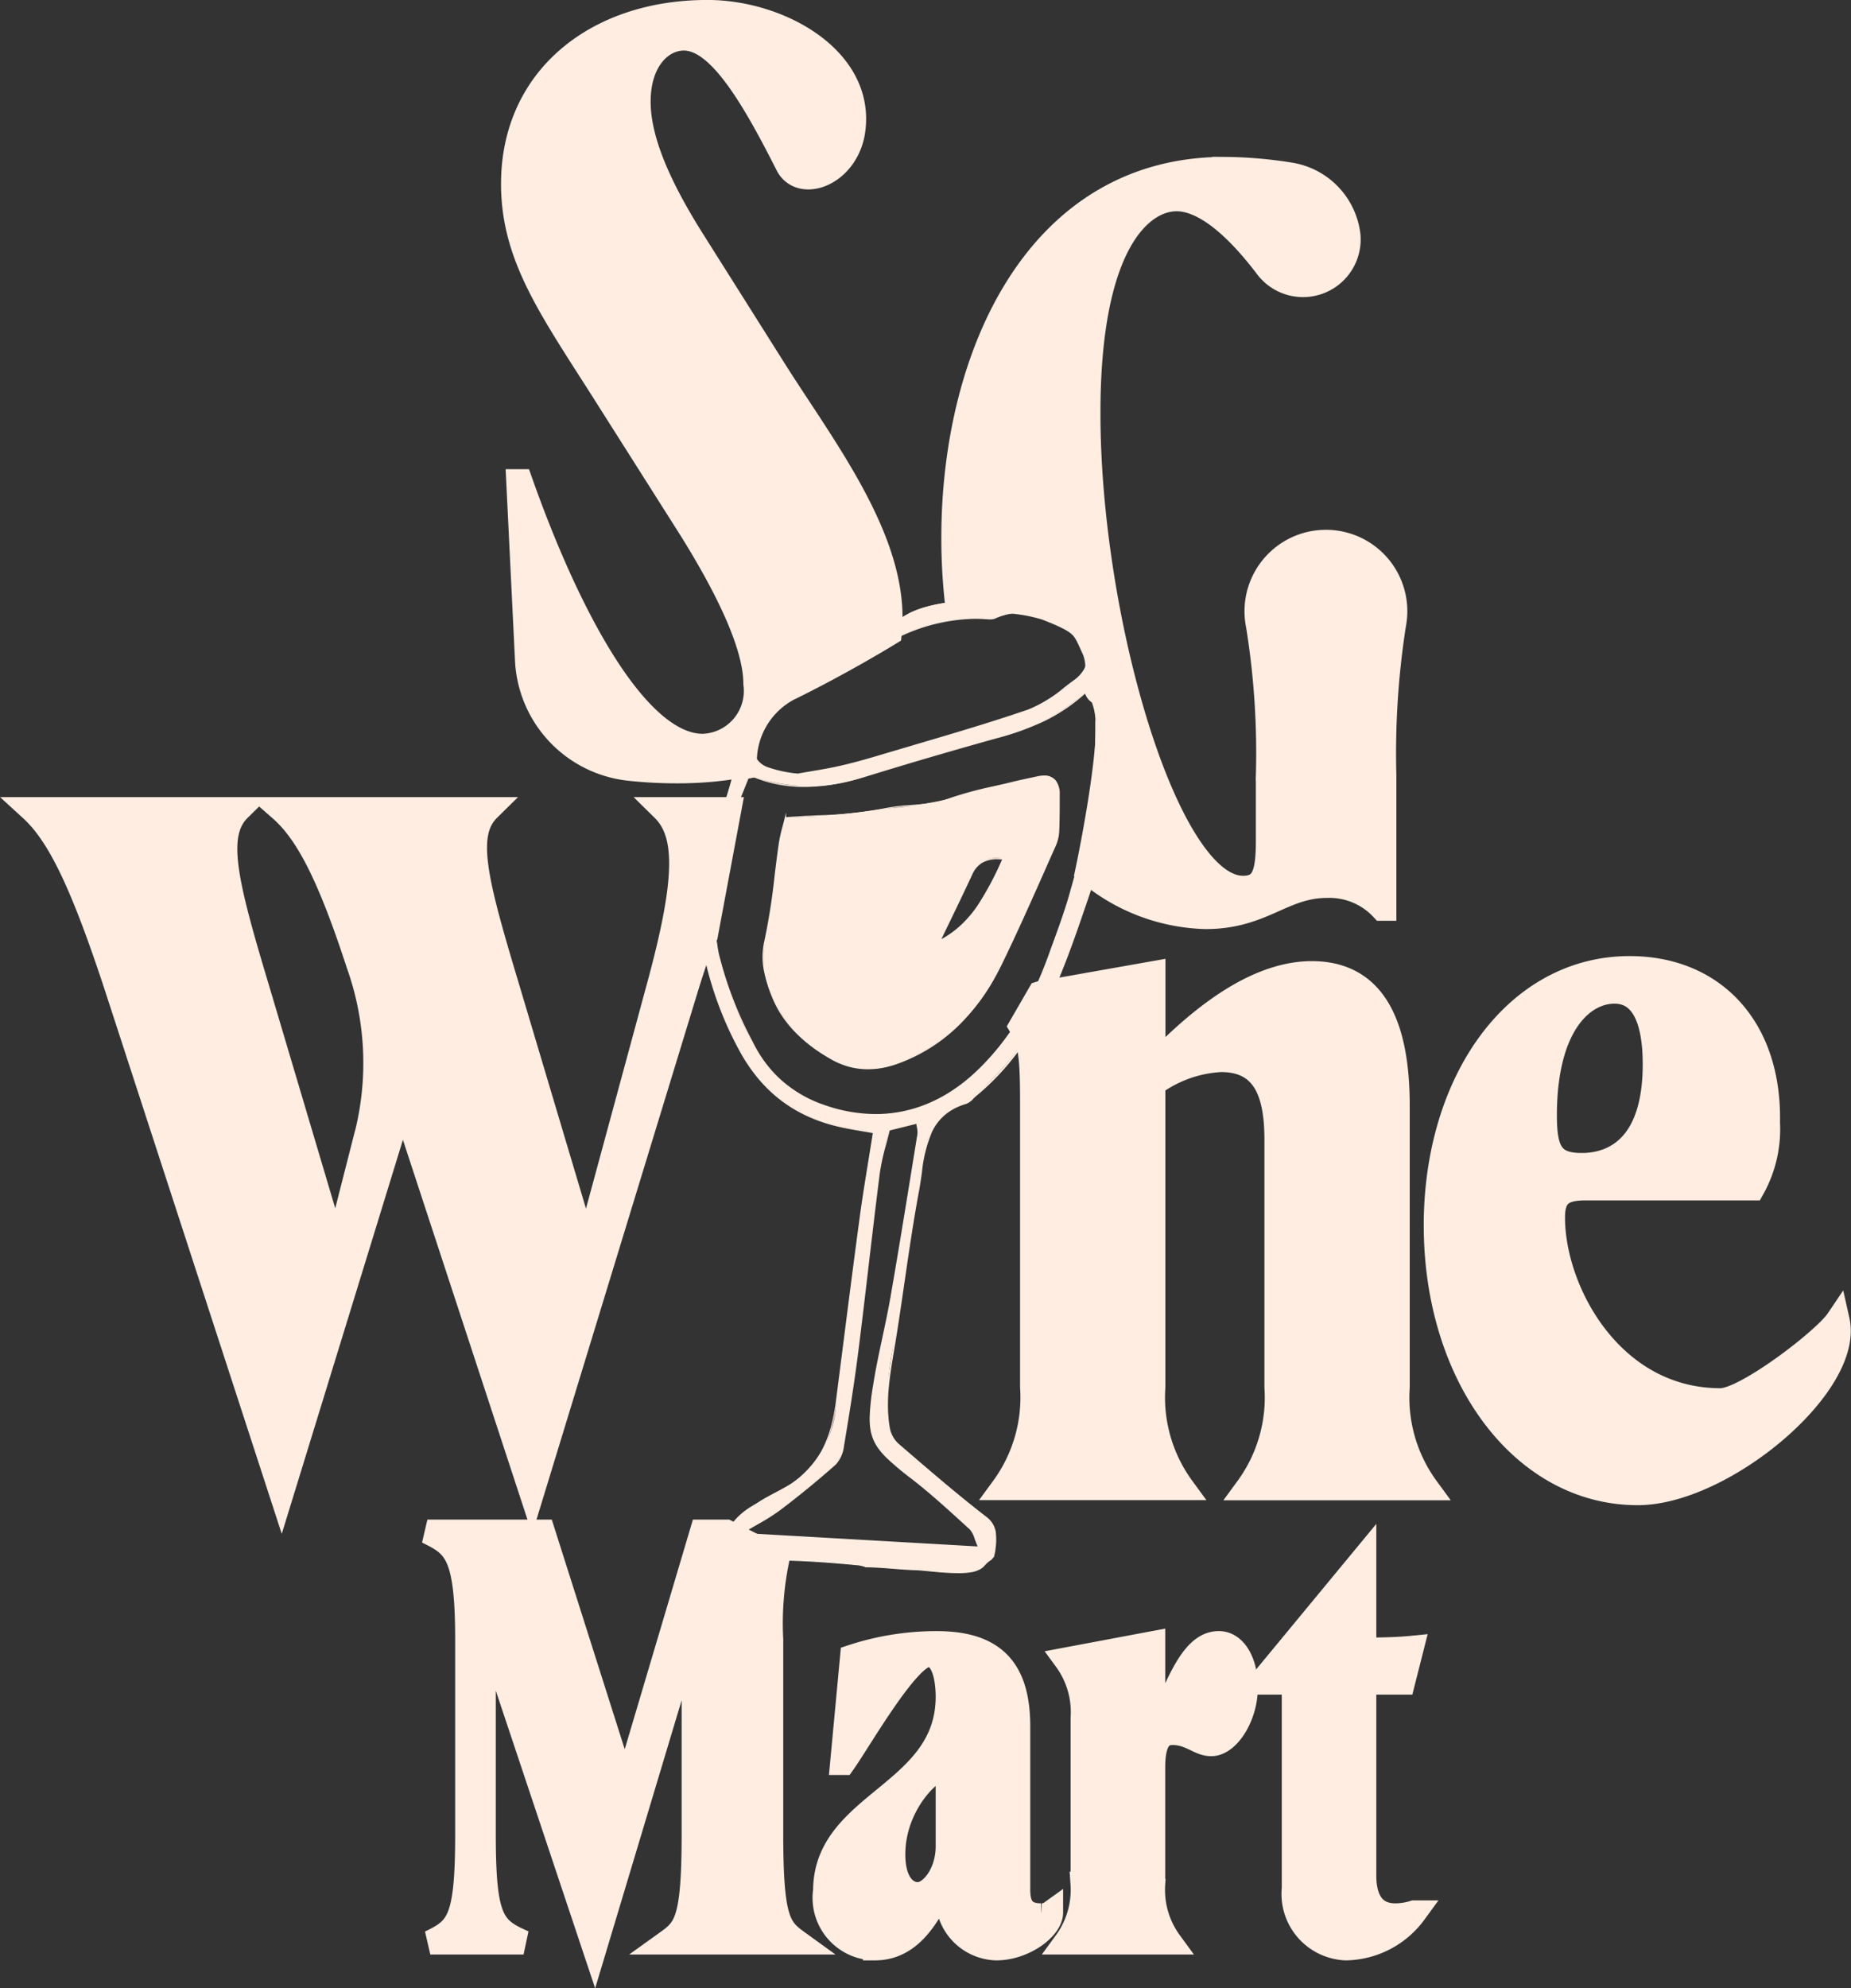
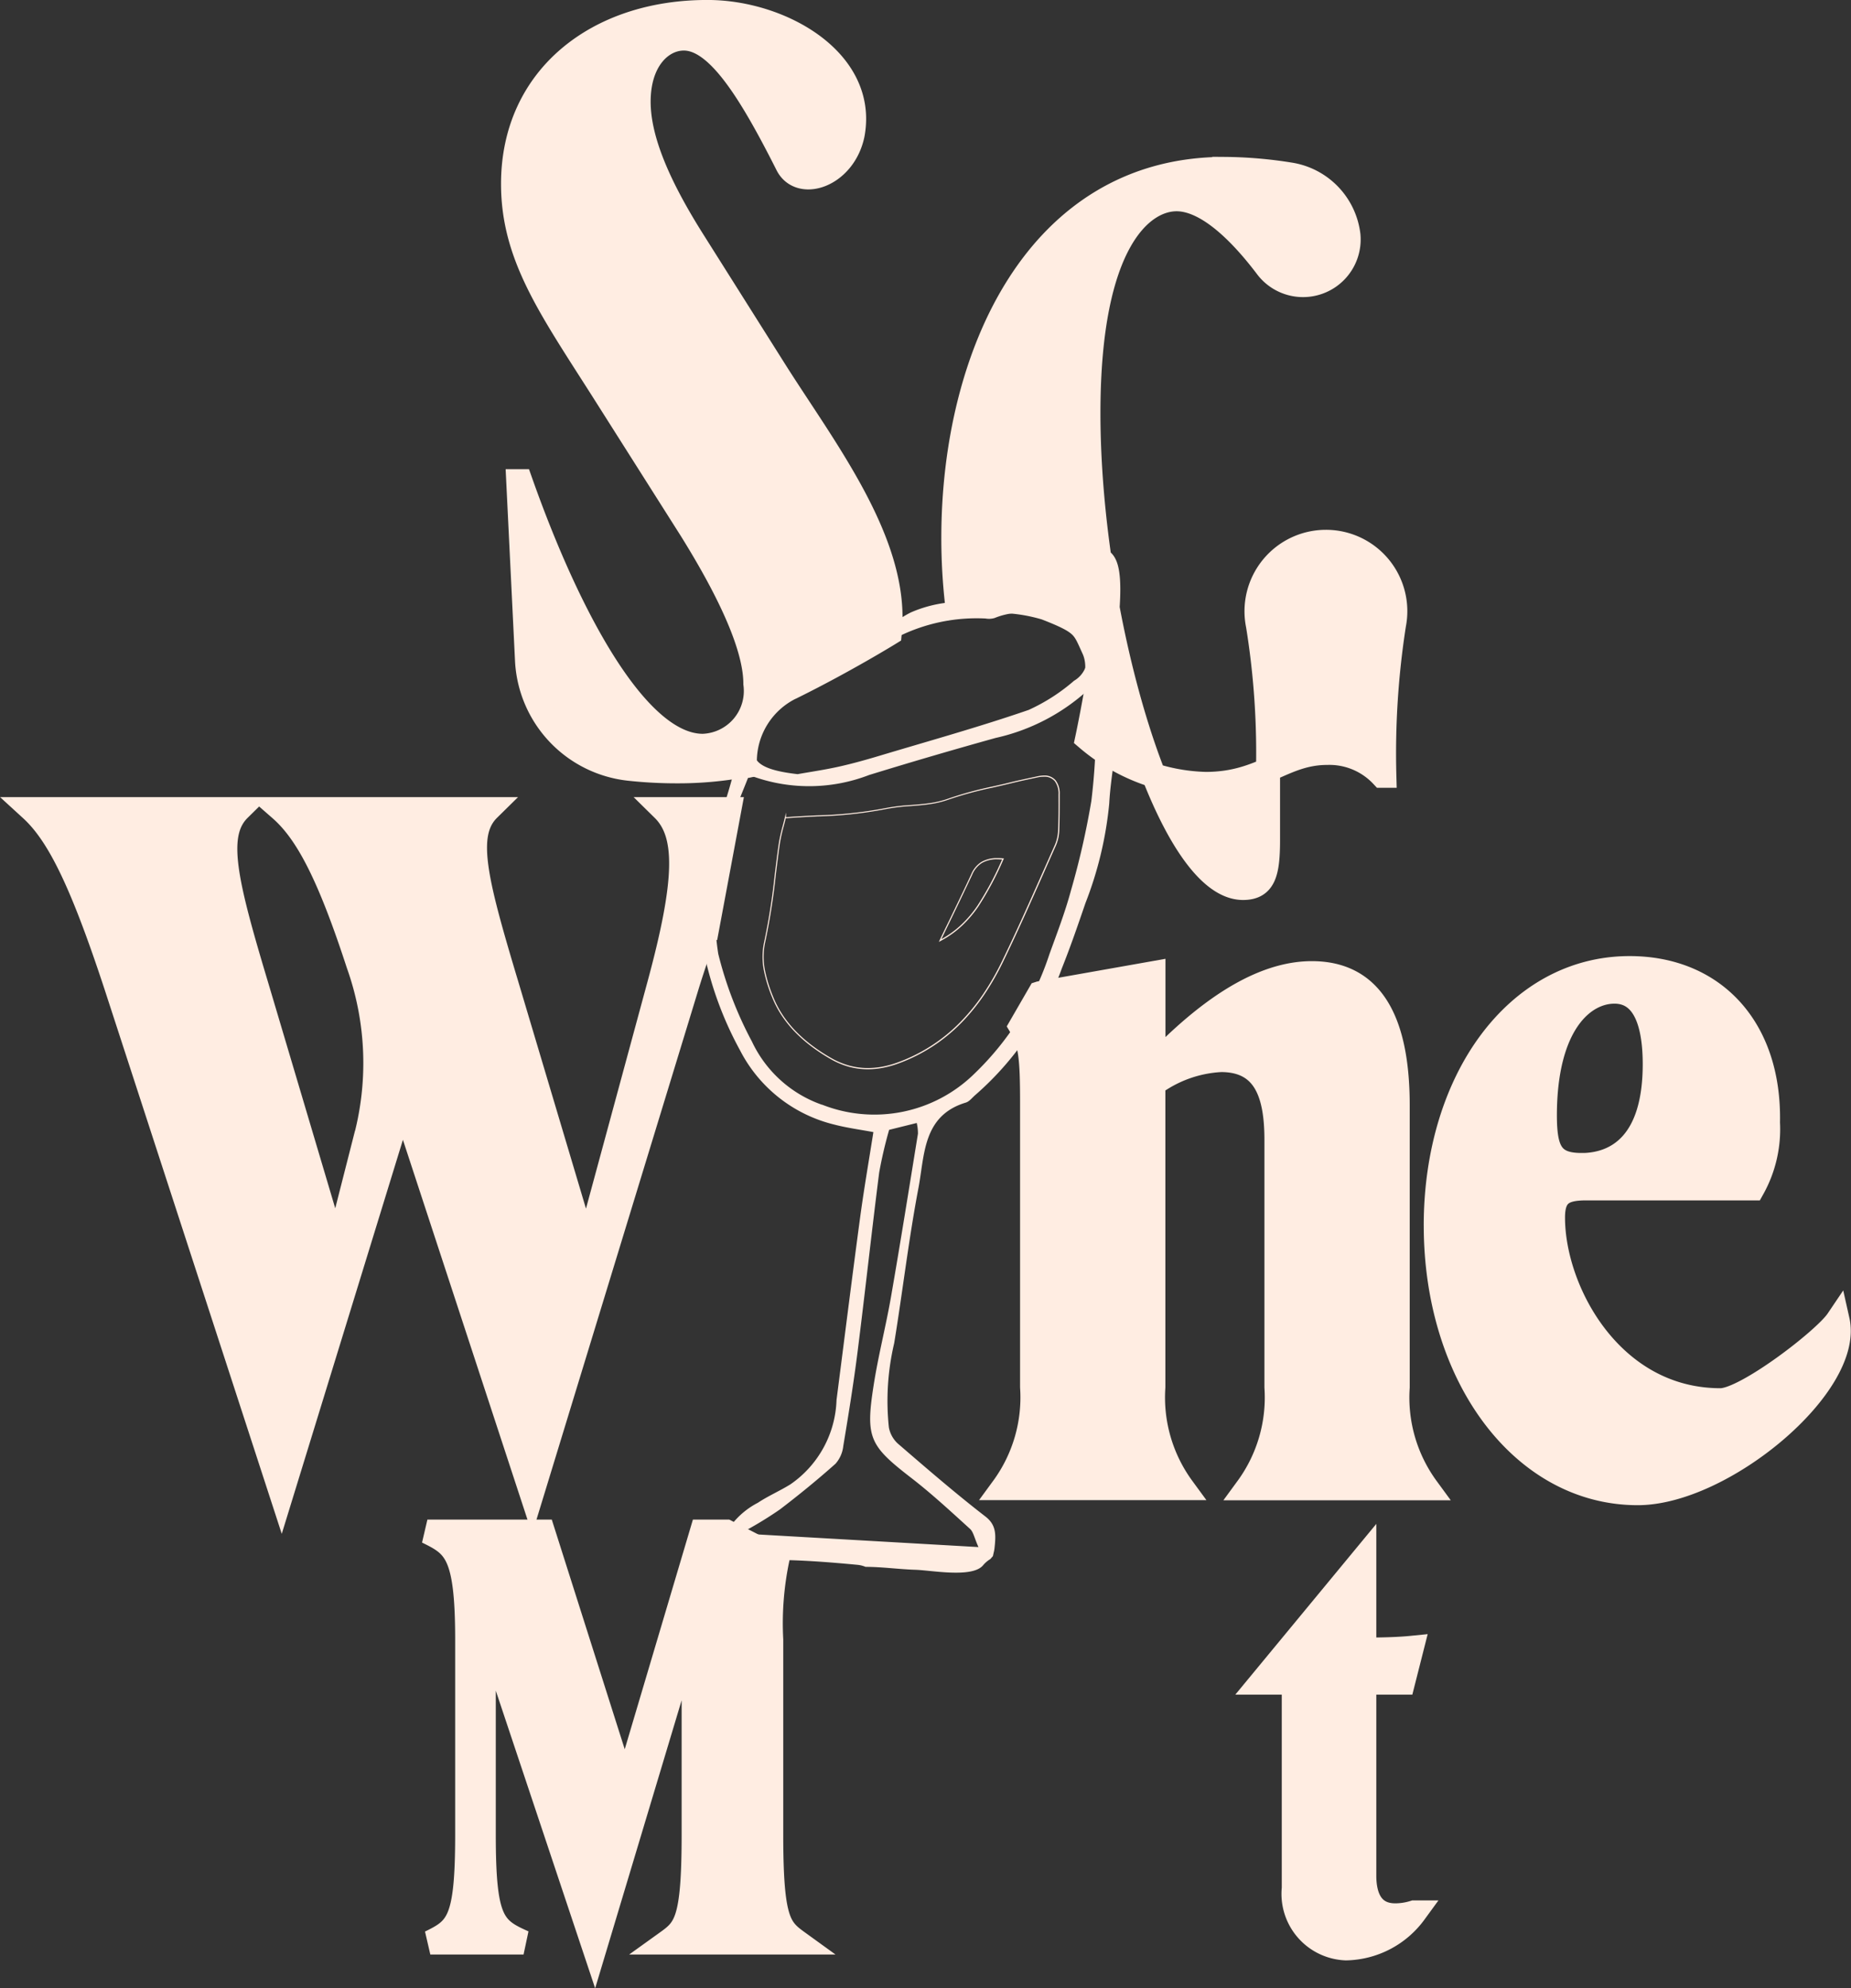
<svg xmlns="http://www.w3.org/2000/svg" width="76.51" height="82.154" viewBox="0 0 76.51 82.154">
  <rect x="0" y="0" width="76.51" height="82.154" fill="#333333" stroke="none" />
  <g id="sg-wine-mart-logo" transform="translate(-227.779 -173.97)">
    <g id="Group_52" data-name="Group 52" transform="translate(229.07 174.47)">
      <g id="Group_49" data-name="Group 49" transform="translate(19.917 0)">
        <path id="Path_90" data-name="Path 90" d="M651.67,202.349a3.4,3.4,0,0,0-1.971,3.234,15.05,15.05,0,0,1-2.827.253,18.045,18.045,0,0,1-1.966-.107,4.739,4.739,0,0,1-4.207-4.478l-.362-7.395h.087c2,5.661,4.835,10.934,7.538,10.934a2.271,2.271,0,0,0,2.176-2.569c0-1.483-1-3.7-2.656-6.362l-3.7-5.836c-2.136-3.355-3.66-5.491-3.66-8.454,0-4.4,3.485-7.1,8.016-7.1h.061c3.008.016,6.526,2.016,5.952,5.062-.36,1.7-2.168,2.292-2.694,1.247-1.513-3-2.878-5.219-4.279-5.219-.914,0-1.872.871-1.872,2.614,0,1.611.871,3.571,2.31,5.836l3.354,5.317c1.959,3.092,4.792,6.751,4.747,10.237,0,.2-.013.389-.032.577,0,0-1.834,1.131-4.012,2.209Z" transform="translate(-640.12 -174.47)" fill="#ffede2" stroke="#ffede2" stroke-width="1" />
-         <path id="Path_91" data-name="Path 91" d="M1021.832,329.944c-.438-.115.13-.947-.281-1.84s-.379-1.06-1.977-1.678a7.01,7.01,0,0,0-3.652-.1,23.96,23.96,0,0,1-.162-2.8c0-7.554,3.478-15.237,11.2-15.237a17.8,17.8,0,0,1,2.7.228,2.881,2.881,0,0,1,2.425,2.507h0a1.882,1.882,0,0,1-3.392,1.288c-1.377-1.811-2.652-2.777-3.709-2.777-1.415,0-3.647,1.717-3.647,8.84,0,8.584,3.262,19.617,6.394,19.617.859,0,1.03-.6,1.03-1.974v-2.661a32.959,32.959,0,0,0-.41-6.213,2.866,2.866,0,0,1,2.806-3.447h0a2.863,2.863,0,0,1,2.812,3.412,34.578,34.578,0,0,0-.4,6.247v5.494h-.086a2.986,2.986,0,0,0-2.276-.944c-1.845,0-2.659,1.288-5.021,1.288a7.852,7.852,0,0,1-4.894-1.88s1.518-7.112.535-7.371Z" transform="translate(-997.559 -301.806)" fill="#ffede2" stroke="#ffede2" stroke-width="1" />
+         <path id="Path_91" data-name="Path 91" d="M1021.832,329.944c-.438-.115.13-.947-.281-1.84s-.379-1.06-1.977-1.678a7.01,7.01,0,0,0-3.652-.1,23.96,23.96,0,0,1-.162-2.8c0-7.554,3.478-15.237,11.2-15.237a17.8,17.8,0,0,1,2.7.228,2.881,2.881,0,0,1,2.425,2.507h0a1.882,1.882,0,0,1-3.392,1.288c-1.377-1.811-2.652-2.777-3.709-2.777-1.415,0-3.647,1.717-3.647,8.84,0,8.584,3.262,19.617,6.394,19.617.859,0,1.03-.6,1.03-1.974v-2.661a32.959,32.959,0,0,0-.41-6.213,2.866,2.866,0,0,1,2.806-3.447h0a2.863,2.863,0,0,1,2.812,3.412,34.578,34.578,0,0,0-.4,6.247h-.086a2.986,2.986,0,0,0-2.276-.944c-1.845,0-2.659,1.288-5.021,1.288a7.852,7.852,0,0,1-4.894-1.88s1.518-7.112.535-7.371Z" transform="translate(-997.559 -301.806)" fill="#ffede2" stroke="#ffede2" stroke-width="1" />
      </g>
      <g id="Group_50" data-name="Group 50" transform="translate(0 32.935)">
        <path id="Path_92" data-name="Path 92" d="M257,859.1c-.271.7-.544,1.484-.818,2.369l-6.424,21.016-5.34-16.275-5.006,16.275-6.842-21.016c-1.418-4.306-2.378-6.242-3.5-7.268h8.594c-1.043,1.027-.584,2.963.709,7.268l3.3,11.1,1.168-4.582a12.176,12.176,0,0,0-.251-7.387c-1.21-3.713-2.128-5.452-3.212-6.4h8.594c-1.043,1.027-.542,2.963.751,7.268l3.3,11.061,3-11.061c1.168-4.306,1.21-6.242.167-7.268h2.735l-.916,4.9Z" transform="translate(-229.07 -854.2)" fill="#ffede2" stroke="#ffede2" stroke-width="1" />
        <path id="Path_93" data-name="Path 93" d="M1427.29,1000.418c0-6.007,3.338-10.638,8.01-10.638,3.463,0,5.8,2.461,5.716,6.383a5.016,5.016,0,0,1-.626,2.711h-6.883c-.959,0-1.377.25-1.377,1.21,0,3.045,2.42,7.551,6.926,7.551,1.043,0,4.3-2.5,4.84-3.3.6,2.67-4.757,7.133-8.261,7.133-4.756,0-8.344-4.839-8.344-11.055Zm6.007-2.5c1.46,0,3.045-.876,3.045-4.172,0-1.585-.375-3-1.669-3s-2.879,1.335-2.879,5.131C1431.8,997.289,1432.046,997.915,1433.3,997.915Z" transform="translate(-1369.232 -983.211)" fill="#ffede2" stroke="#ffede2" stroke-width="1" />
        <path id="Path_94" data-name="Path 94" d="M1059.575,994.92l4.691-.83v3.838c1.418-1.46,3.921-3.838,6.55-3.838,2.337,0,3.546,1.752,3.546,5.465v11.639a6.336,6.336,0,0,0,1.21,4.172h-7.426a6.336,6.336,0,0,0,1.21-4.172v-10.221c0-1.877-.459-3.3-2.294-3.3a5.178,5.178,0,0,0-2.8,1v12.515a6.335,6.335,0,0,0,1.21,4.172h-7.426a6.335,6.335,0,0,0,1.21-4.172V999.43c0-1.868-.069-2.479-.471-3.148l.787-1.361Z" transform="translate(-1017.883 -987.312)" fill="#ffede2" stroke="#ffede2" stroke-width="1" />
      </g>
      <g id="Group_51" data-name="Group 51" transform="translate(16.378 62.788)">
        <path id="Path_95" data-name="Path 95" d="M581.563,1471.395a12.921,12.921,0,0,0-.267,3.376v8.048c0,3.613.339,3.9,1.115,4.461h-5.43c.776-.557,1.115-.848,1.115-4.461v-8.946l-4.1,13.649-4.582-13.721v9.018c0,3.613.388,3.9,1.648,4.461h-3.854c1.139-.557,1.527-.848,1.527-4.461v-8.048c0-3.613-.51-3.9-1.648-4.461h4.776L575.26,1481l3.175-10.691h1.009l2.118,1.084Z" transform="translate(-567.09 -1470.31)" fill="#ffede2" stroke="#ffede2" stroke-width="1" />
-         <path id="Path_96" data-name="Path 96" d="M906.371,1575.609c0-3.66,5.067-3.975,5.067-8.023,0-.655-.147-1.721-.8-1.721-.848,0-2.861,3.54-3.516,4.461h-.047l.411-4.387a11.177,11.177,0,0,1,3.491-.558c2.351,0,3.37,1.066,3.37,3.442v6.739c0,.679.218,1.066.945,1.066a.646.646,0,0,0,.413-.12c0,.654-1.14,1.478-2.255,1.478a2.071,2.071,0,0,1-2.011-2.254c0-.147-.049-.17-.1-.17-.413,0-.946,2.424-2.909,2.424a2.083,2.083,0,0,1-2.061-2.375Zm3.83.145c.534,0,1.237-.824,1.237-1.988v-2.69c0-.437-.049-.51-.194-.51-.534,0-2.061,1.5-2.061,3.539,0,1.212.534,1.648,1.018,1.648Z" transform="translate(-889.931 -1560.774)" fill="#ffede2" stroke="#ffede2" stroke-width="1" />
-         <path id="Path_97" data-name="Path 97" d="M1112.224,1575.309v-6.836a3.67,3.67,0,0,0-.7-2.424l3.613-.679v2.885c0,.241.072.338.194.338s.169-.072.291-.314c.679-1.528,1.235-2.909,2.23-2.909.679,0,1.115.824,1.115,1.818,0,1.187-.727,2.351-1.431,2.351-.508,0-.848-.461-1.6-.461-.51,0-.8.364-.8,1.431v4.8a3.675,3.675,0,0,0,.7,2.424h-4.316a3.676,3.676,0,0,0,.7-2.424Z" transform="translate(-1085.141 -1560.764)" fill="#ffede2" stroke="#ffede2" stroke-width="1" />
        <path id="Path_98" data-name="Path 98" d="M1279.518,1505.993v-8.508h-1.358l4.266-5.164v3.807q1.236,0,1.963-.073l-.363,1.431h-1.6v7.975c0,.97.364,1.648,1.284,1.648a2.632,2.632,0,0,0,.776-.121h.025a3.6,3.6,0,0,1-2.837,1.478,2.25,2.25,0,0,1-2.157-2.472Z" transform="translate(-1243.706 -1491.254)" fill="#ffede2" stroke="#ffede2" stroke-width="1" />
      </g>
    </g>
    <g id="Group_53" data-name="Group 53" transform="translate(256.743 198.455)">
      <path id="Path_99" data-name="Path 99" d="M812.658,709.89c.034-.039.068-.078.1-.113.018-.081.036-.161.055-.242l0-.012c0-.012.006-.023.007-.034.066-.587.09-.994-.373-1.351-1.244-.961-2.434-1.992-3.626-3.019a1.206,1.206,0,0,1-.363-.662,10.413,10.413,0,0,1,.22-3.481c.35-2.139.6-4.3,1.005-6.424.256-1.358.175-2.979,1.956-3.516.151-.046.268-.21.4-.32a12.6,12.6,0,0,0,3.568-5.224c.356-.889.669-1.8.977-2.7a15.274,15.274,0,0,0,.982-4.105c.064-1.193.34-2.377.375-3.569.019-.641.225-1.5-.592-1.743a5.719,5.719,0,0,0-.322-1.639,4.306,4.306,0,0,0-3.847-1.711c-.809.137-1.627.224-2.433.37a5.266,5.266,0,0,0-1.37.384c-.544.266-1.014.685-1.55.972-1.059.568-2.14,1.094-3.216,1.63a4.327,4.327,0,0,0-2.354,3.117,22.479,22.479,0,0,1-.74,2.633c-.126.394-.287.78-.384,1.181a10.289,10.289,0,0,0-.227,4.922,14.562,14.562,0,0,0,1.4,3.643,5.96,5.96,0,0,0,3.888,3.066c.545.142,1.107.215,1.624.313-.2,1.267-.4,2.416-.554,3.571-.336,2.5-.648,5-.97,7.5a4.4,4.4,0,0,1-1.909,3.485c-.437.271-.915.476-1.343.76a3.279,3.279,0,0,0-1.088.906,1.306,1.306,0,0,1-.225.293c-.021.031-.04.064-.06.1l-.008.017a2.668,2.668,0,0,1-.091.253c-.008.05-.015.1-.02.152,0,.028,0,.056,0,.084.068.188.235.321.576.425a5.084,5.084,0,0,0,1.45.128c1.2,0,2.383.092,3.579.205a1.142,1.142,0,0,1,.338.084c.686,0,1.383.1,2.058.121s2.354.35,2.8-.185a1.2,1.2,0,0,1,.3-.257Zm-9.131-34.815a4.824,4.824,0,0,1,1.544-1.312,41.429,41.429,0,0,1,3.819-2,7.284,7.284,0,0,1,3.566-.728.812.812,0,0,0,.37-.02,3,3,0,0,1,3.278.685,1.1,1.1,0,0,1,.008,1.907,7.748,7.748,0,0,1-1.878,1.206c-2.033.7-4.108,1.277-6.169,1.895-.555.166-1.115.323-1.68.449s-1.13.208-1.7.309c-1.99-.23-2.286-.763-1.161-2.388Zm2.165,16.05a5.031,5.031,0,0,1-2.893-2.609,15.575,15.575,0,0,1-1.393-3.624,10.943,10.943,0,0,1,.619-5.678c.179-.552.414-1.085.609-1.59.149-.022.226-.059.281-.037a6.892,6.892,0,0,0,4.729-.087q2.6-.8,5.23-1.531a8.35,8.35,0,0,0,3.837-2,5.437,5.437,0,0,1,.307,1.222,26.289,26.289,0,0,1-.191,3.384,32.931,32.931,0,0,1-.84,3.688c-.242.9-.577,1.768-.893,2.642a12.02,12.02,0,0,1-3.1,4.937,5.9,5.9,0,0,1-6.3,1.279Zm-3.014,17.733-.078-.174a15.544,15.544,0,0,0,1.358-.84c.787-.6,1.555-1.227,2.294-1.885a1.318,1.318,0,0,0,.322-.735c.215-1.29.425-2.583.589-3.881.312-2.469.58-4.944.894-7.412a17.673,17.673,0,0,1,.412-1.769l1.141-.283a1.935,1.935,0,0,1,.05.443c-.365,2.246-.723,4.494-1.113,6.736-.213,1.223-.527,2.429-.718,3.655-.343,2.187-.171,2.5,1.577,3.849.838.649,1.62,1.375,2.406,2.088.14.127.177.369.349.752l-9.484-.543Z" transform="translate(-800.681 -669.964)" fill="#ffede2" />
-       <path id="Path_99_-_Outline" data-name="Path 99 - Outline" d="M810.757,710c-.374,0-.768-.039-1.116-.073-.223-.022-.416-.041-.561-.045-.3-.009-.619-.034-.923-.058-.372-.03-.758-.06-1.134-.063h0l0,0a1.113,1.113,0,0,0-.331-.082c-.687-.065-1.255-.111-1.786-.143-.641-.039-1.227-.06-1.79-.062h-.135a4.565,4.565,0,0,1-1.321-.129,1.28,1.28,0,0,1-.4-.185.543.543,0,0,1-.194-.255l0,0v0c0-.009,0-.019,0-.028s0-.038,0-.057c0-.052.012-.1.02-.153v-.005l.014-.035a2.269,2.269,0,0,0,.077-.216v0l0-.01,0-.008h0l.013-.021c.015-.025.031-.05.048-.075v0l0,0a1.276,1.276,0,0,0,.221-.288,2.636,2.636,0,0,1,.907-.792l.188-.122c.235-.156.489-.29.734-.42.2-.107.412-.218.609-.34a3.655,3.655,0,0,0,.81-.677,3.73,3.73,0,0,0,.55-.824,4.941,4.941,0,0,0,.345-.94,8.018,8.018,0,0,0,.194-1.026c.093-.722.187-1.456.277-2.165.223-1.748.454-3.556.693-5.332.106-.792.233-1.576.368-2.407.06-.369.122-.751.183-1.142-.153-.029-.307-.055-.469-.082-.372-.063-.757-.129-1.133-.227a6.615,6.615,0,0,1-1.218-.444,5.749,5.749,0,0,1-1.052-.658,5.894,5.894,0,0,1-.892-.876,7.094,7.094,0,0,1-.74-1.1,14.6,14.6,0,0,1-1.4-3.649,8.005,8.005,0,0,1-.186-2.488,12.052,12.052,0,0,1,.155-1.226c.065-.37.149-.769.258-1.22a7.85,7.85,0,0,1,.242-.766c.048-.136.1-.277.143-.417l.094-.293a19.777,19.777,0,0,0,.646-2.338,4.6,4.6,0,0,1,.294-.96,4.334,4.334,0,0,1,.5-.862,4.286,4.286,0,0,1,.693-.735,4.539,4.539,0,0,1,.885-.577l.634-.315c.851-.422,1.73-.859,2.581-1.315a7.642,7.642,0,0,0,.717-.456,6.632,6.632,0,0,1,.834-.516,3.521,3.521,0,0,1,.672-.239c.233-.06.475-.106.7-.147.44-.08.891-.143,1.327-.2.363-.051.739-.1,1.107-.166a2.584,2.584,0,0,1,.429-.034,4.679,4.679,0,0,1,1.981.5,4.314,4.314,0,0,1,.866.556,2.514,2.514,0,0,1,.6.7,2.852,2.852,0,0,1,.249,1.07c.02.183.04.371.073.561a.8.8,0,0,1,.583.591,2.748,2.748,0,0,1,.029.874c-.007.1-.014.2-.017.3a17.934,17.934,0,0,1-.192,1.9c-.075.548-.153,1.115-.183,1.673a8.993,8.993,0,0,1-.122,1.063c-.057.328-.131.666-.228,1.032-.179.68-.409,1.358-.632,2.014v0c-.3.878-.619,1.811-.978,2.705a15.762,15.762,0,0,1-1.454,2.845,11.426,11.426,0,0,1-.961,1.263,10.239,10.239,0,0,1-1.16,1.125c-.041.034-.082.075-.122.114a.756.756,0,0,1-.287.21,2.776,2.776,0,0,0-.5.2,2.162,2.162,0,0,0-.391.264,2.1,2.1,0,0,0-.52.677,5.69,5.69,0,0,0-.425,1.7c-.031.216-.064.44-.1.653-.243,1.289-.435,2.611-.621,3.889-.121.831-.246,1.691-.384,2.535-.018.108-.036.217-.054.323-.086.515-.175,1.047-.218,1.571a7.364,7.364,0,0,0-.025.787,5.4,5.4,0,0,0,.076.792,1.177,1.177,0,0,0,.355.648l.153.132c1.122.967,2.282,1.966,3.472,2.886a.976.976,0,0,1,.393.6,2.572,2.572,0,0,1-.011.769h0a.164.164,0,0,1,0,.02.116.116,0,0,0,0,.014v.006l0,0,0,.006c-.014.058-.027.116-.04.173l-.015.067,0,.007,0,0c-.036.037-.072.077-.1.112l-.024.027,0-.009a1.182,1.182,0,0,0-.27.238.638.638,0,0,1-.2.153,1.192,1.192,0,0,1-.269.1A2.969,2.969,0,0,1,810.757,710Zm-3.729-.288c.376,0,.761.033,1.133.063.3.024.618.049.921.058.147,0,.34.023.564.046.347.034.74.073,1.112.073a2.925,2.925,0,0,0,.666-.063.8.8,0,0,0,.441-.232,1.233,1.233,0,0,1,.3-.262c.029-.033.061-.07.1-.1l.014-.061c.013-.057.026-.116.04-.175v0l0-.009h0c0-.006,0-.012,0-.017a.121.121,0,0,0,0-.014,2.529,2.529,0,0,0,.012-.754.871.871,0,0,0-.118-.3,1.071,1.071,0,0,0-.257-.273c-1.191-.92-2.352-1.92-3.474-2.887l-.153-.132a1.228,1.228,0,0,1-.371-.676,5.431,5.431,0,0,1-.076-.8,7.4,7.4,0,0,1,.025-.793c.043-.526.132-1.06.218-1.575.018-.106.036-.215.054-.323.138-.843.263-1.7.384-2.534.186-1.279.378-2.6.621-3.891.04-.212.072-.435.1-.651a5.729,5.729,0,0,1,.43-1.715,2.145,2.145,0,0,1,.532-.693,2.213,2.213,0,0,1,.4-.27,2.81,2.81,0,0,1,.508-.206.725.725,0,0,0,.267-.2c.04-.04.082-.081.125-.117a10.174,10.174,0,0,0,1.155-1.12,11.392,11.392,0,0,0,.957-1.258,15.732,15.732,0,0,0,1.449-2.837c.358-.893.679-1.825.977-2.7v0c.222-.655.452-1.333.631-2.011.1-.365.17-.7.227-1.028a8.921,8.921,0,0,0,.121-1.057c.03-.561.108-1.129.183-1.677a17.889,17.889,0,0,0,.192-1.891c0-.1.01-.195.017-.3a2.718,2.718,0,0,0-.028-.858.776.776,0,0,0-.181-.339.822.822,0,0,0-.384-.222l-.014,0,0-.015c-.035-.2-.056-.391-.076-.579a2.826,2.826,0,0,0-.243-1.052,2.465,2.465,0,0,0-.586-.683,4.263,4.263,0,0,0-.857-.55,4.631,4.631,0,0,0-1.959-.5,2.534,2.534,0,0,0-.421.033c-.368.062-.745.115-1.108.166-.435.061-.886.124-1.325.2a5.191,5.191,0,0,0-1.364.382,6.609,6.609,0,0,0-.828.513,7.708,7.708,0,0,1-.721.459c-.852.457-1.732.893-2.583,1.316l-.634.315a4.48,4.48,0,0,0-.875.571,4.24,4.24,0,0,0-.685.726,4.284,4.284,0,0,0-.49.853,4.541,4.541,0,0,0-.291.95,19.85,19.85,0,0,1-.647,2.344l-.094.293c-.045.14-.095.282-.143.418a7.776,7.776,0,0,0-.241.761c-.108.45-.193.848-.257,1.217a11.994,11.994,0,0,0-.155,1.221,7.955,7.955,0,0,0,.184,2.473,14.55,14.55,0,0,0,1.4,3.637,7.053,7.053,0,0,0,.735,1.092,5.863,5.863,0,0,0,.885.869,5.709,5.709,0,0,0,1.043.652,6.572,6.572,0,0,0,1.209.441c.375.1.758.163,1.129.226.171.029.332.056.493.087l.023,0,0,.023c-.062.4-.125.788-.186,1.165-.134.83-.261,1.615-.367,2.406-.239,1.776-.469,3.584-.693,5.332-.091.71-.184,1.444-.277,2.166a8.093,8.093,0,0,1-.2,1.032,4.99,4.99,0,0,1-.348.949,3.775,3.775,0,0,1-.557.834,3.693,3.693,0,0,1-.82.686c-.2.123-.409.234-.612.342-.244.129-.5.263-.73.418l-.189.123a2.606,2.606,0,0,0-.891.775,1.33,1.33,0,0,1-.227.3l-.045.072-.012.02,0,.005,0,.009a2.3,2.3,0,0,1-.078.218l-.013.032c-.007.048-.015.1-.019.147,0,.018,0,.037,0,.055s0,.016,0,.023a.5.5,0,0,0,.176.229,1.238,1.238,0,0,0,.383.177,4.525,4.525,0,0,0,1.307.127h.135c.564,0,1.151.023,1.793.062.533.033,1.1.078,1.788.143A1.181,1.181,0,0,1,807.028,709.711Zm4.7-.759-.04,0-9.484-.543h-.015l-.094-.208.018-.011c.141-.086.287-.17.428-.251a8.576,8.576,0,0,0,.929-.588c.808-.615,1.579-1.249,2.293-1.884a.844.844,0,0,0,.207-.322,1.968,1.968,0,0,0,.108-.4c.206-1.235.421-2.552.589-3.88.151-1.2.294-2.412.432-3.588.147-1.254.3-2.55.462-3.824a9.034,9.034,0,0,1,.261-1.18c.051-.191.1-.388.152-.592l0-.014.014,0,.528-.131.613-.152.026-.007,0,.027c.008.069.02.131.029.185a.8.8,0,0,1,.021.265c-.063.387-.127.781-.188,1.162-.3,1.828-.6,3.719-.925,5.574-.1.553-.215,1.112-.331,1.653-.139.654-.283,1.331-.388,2a9.562,9.562,0,0,0-.144,1.33,2.787,2.787,0,0,0,.031.484,1.778,1.778,0,0,0,.115.409,2.274,2.274,0,0,0,.535.739,11.815,11.815,0,0,0,1.03.863c.744.576,1.453,1.221,2.139,1.846l.268.244a.991.991,0,0,1,.211.4c.039.1.083.222.144.36Zm-9.507-.593,9.43.54c-.054-.124-.094-.231-.129-.326a.968.968,0,0,0-.2-.381l-.268-.244c-.685-.624-1.394-1.269-2.136-1.843a11.885,11.885,0,0,1-1.034-.867,3.078,3.078,0,0,1-.328-.374,1.864,1.864,0,0,1-.218-.381,1.823,1.823,0,0,1-.119-.42,2.822,2.822,0,0,1-.032-.492,9.643,9.643,0,0,1,.144-1.337c.105-.672.249-1.349.389-2,.115-.54.234-1.1.33-1.651.323-1.855.629-3.745.925-5.573.062-.381.125-.775.188-1.162a.766.766,0,0,0-.021-.249c-.009-.048-.018-.1-.026-.161l-.586.146-.514.128c-.048.2-.1.392-.149.579a9.02,9.02,0,0,0-.259,1.174c-.162,1.273-.315,2.57-.462,3.823-.138,1.177-.281,2.393-.432,3.589-.168,1.328-.383,2.646-.589,3.882a1.365,1.365,0,0,1-.33.749c-.715.636-1.487,1.27-2.3,1.886a8.6,8.6,0,0,1-.934.591c-.135.077-.274.157-.409.239Zm5.212-17.277a6.505,6.505,0,0,1-2.2-.4h0l-.02-.007a5.215,5.215,0,0,1-1.66-.967,4.961,4.961,0,0,1-.686-.735,5.439,5.439,0,0,1-.561-.919c-.263-.544-.562-1.16-.812-1.775-.131-.321-.239-.618-.332-.91a9.258,9.258,0,0,1-.25-.946,8.385,8.385,0,0,1-.067-2.889,12.968,12.968,0,0,1,.28-1.408c.106-.421.24-.876.407-1.392.124-.382.274-.755.42-1.116.066-.164.129-.32.189-.475l.005-.013.014,0c.054-.008.1-.018.137-.026a.538.538,0,0,1,.109-.018.127.127,0,0,1,.047.008,5.341,5.341,0,0,0,1.018.292,5.683,5.683,0,0,0,1.014.089,7.277,7.277,0,0,0,1.339-.132,12.06,12.06,0,0,0,1.341-.338c1.724-.529,3.484-1.045,5.231-1.531a11.84,11.84,0,0,0,1.955-.7,7.136,7.136,0,0,0,1.872-1.293l.03-.028.01.04c.048.184.1.347.148.491a2.307,2.307,0,0,1,.16.737c0,.118,0,.237-.006.353a23.382,23.382,0,0,1-.185,3.034,32.694,32.694,0,0,1-.84,3.69c-.2.753-.476,1.5-.74,2.223l-.153.421c-.175.485-.364.946-.562,1.373a13.245,13.245,0,0,1-.688,1.295,11.008,11.008,0,0,1-.839,1.2,9.875,9.875,0,0,1-1.016,1.082,7.293,7.293,0,0,1-.956.742,6.217,6.217,0,0,1-1.008.529,5.6,5.6,0,0,1-2.14.423Zm-2.226-.463.02.007a6.464,6.464,0,0,0,2.206.407,5.553,5.553,0,0,0,2.122-.419,6.154,6.154,0,0,0,1-.525,7.24,7.24,0,0,0,.95-.737,9.846,9.846,0,0,0,1.011-1.077,10.93,10.93,0,0,0,.835-1.193,13.169,13.169,0,0,0,.685-1.29c.2-.425.386-.885.56-1.369.051-.14.1-.283.153-.421.263-.722.536-1.468.739-2.219a32.664,32.664,0,0,0,.839-3.685,23.364,23.364,0,0,0,.185-3.027c0-.116,0-.236.006-.353a2.281,2.281,0,0,0-.158-.721c-.043-.134-.092-.285-.138-.455a7.179,7.179,0,0,1-1.854,1.274,11.9,11.9,0,0,1-1.963.7c-1.747.486-3.506,1-5.229,1.531a12.105,12.105,0,0,1-1.347.339,7.317,7.317,0,0,1-1.348.132,5.742,5.742,0,0,1-1.023-.09,5.4,5.4,0,0,1-1.028-.295.077.077,0,0,0-.029,0,.508.508,0,0,0-.1.016c-.034.008-.076.017-.126.025-.059.152-.12.3-.184.463-.145.36-.3.732-.419,1.112-.167.515-.3.97-.406,1.389a12.891,12.891,0,0,0-.279,1.4,8.338,8.338,0,0,0,.067,2.873,15.6,15.6,0,0,0,1.391,3.619,5.4,5.4,0,0,0,.556.911,4.921,4.921,0,0,0,.679.728,5.16,5.16,0,0,0,1.624.951Zm-.991-13.606h0a5.2,5.2,0,0,1-1.2-.249.954.954,0,0,1-.577-.456.924.924,0,0,1,.029-.7,4.6,4.6,0,0,1,.544-.979h0l.026-.038a3.675,3.675,0,0,1,.7-.737,6.58,6.58,0,0,1,.851-.582,40.927,40.927,0,0,1,3.821-2,7.563,7.563,0,0,1,3.128-.747c.15,0,.3.006.45.017l.039,0c.048,0,.1.008.147.008a.421.421,0,0,0,.172-.029,2.975,2.975,0,0,1,.565-.187,2.5,2.5,0,0,1,1.127.011,3.071,3.071,0,0,1,.559.194,5.04,5.04,0,0,1,1.052.67,1.7,1.7,0,0,1,.416.474,1.067,1.067,0,0,1,.151.556.961.961,0,0,1-.138.47,1.516,1.516,0,0,1-.422.445c-.129.094-.26.194-.386.291a5.6,5.6,0,0,1-1.5.918c-1.534.528-3.118.994-4.65,1.445-.5.147-1.014.3-1.52.45-.671.2-1.19.339-1.682.45-.393.088-.8.156-1.189.222-.167.028-.339.057-.508.087Zm-1.116-2.437-.026.038a4.677,4.677,0,0,0-.565,1.006.879.879,0,0,0-.03.668.91.91,0,0,0,.55.431,5.145,5.145,0,0,0,1.185.246c.168-.03.34-.059.505-.087.39-.066.794-.133,1.187-.221.491-.11,1.008-.248,1.678-.449.506-.151,1.022-.3,1.52-.45,1.531-.451,3.115-.917,4.648-1.444a5.561,5.561,0,0,0,1.484-.911c.127-.1.258-.2.387-.292a1.468,1.468,0,0,0,.409-.43.912.912,0,0,0,.131-.446,1.018,1.018,0,0,0-.145-.531,1.654,1.654,0,0,0-.4-.46,4.992,4.992,0,0,0-1.041-.664,3.023,3.023,0,0,0-.551-.191,2.452,2.452,0,0,0-1.105-.011,2.94,2.94,0,0,0-.556.184.464.464,0,0,1-.192.033c-.05,0-.1,0-.151-.008l-.039,0c-.147-.011-.3-.017-.446-.017a7.515,7.515,0,0,0-3.108.743,40.9,40.9,0,0,0-3.816,2,6.528,6.528,0,0,0-.845.578A3.688,3.688,0,0,0,803.1,674.576Z" transform="translate(-800.204 -669.488)" fill="#ffede2" />
-       <path id="Path_100" data-name="Path 100" d="M854.313,827.682a31.1,31.1,0,0,0,4.09-.368,19.424,19.424,0,0,0,2.652-.4,24.937,24.937,0,0,1,2.568-.669c.364-.09.731-.166,1.1-.245.592-.128.908.119.911.723,0,.509,0,1.019-.02,1.526a1.7,1.7,0,0,1-.146.6c-.717,1.6-1.412,3.208-2.178,4.783a7.752,7.752,0,0,1-4.316,4.186,3.143,3.143,0,0,1-2.767-.18,5.253,5.253,0,0,1-2.427-2.572,3.749,3.749,0,0,1-.313-2.271c.306-1.331.4-2.711.6-4.068.049-.335.154-.662.244-1.042Zm9,1.7a1.11,1.11,0,0,0-1.293.636c-.424.917-.871,1.824-1.308,2.735,1.379-.726,1.96-2,2.6-3.371Z" transform="translate(-850.817 -818.381)" fill="#ffede2" />
      <path id="Path_100_-_Outline" data-name="Path 100 - Outline" d="M864.525,825.463a.6.6,0,0,1,.487.2.9.9,0,0,1,.168.581c0,.567,0,1.04-.02,1.528a1.721,1.721,0,0,1-.148.609c-.168.375-.338.757-.5,1.126-.536,1.206-1.09,2.452-1.676,3.658a10.955,10.955,0,0,1-.778,1.357,8.3,8.3,0,0,1-.959,1.175,6.977,6.977,0,0,1-2.592,1.666,4.053,4.053,0,0,1-.632.177,3.306,3.306,0,0,1-.618.06,2.987,2.987,0,0,1-.78-.1,3.261,3.261,0,0,1-.757-.316,7.548,7.548,0,0,1-.767-.5,5.893,5.893,0,0,1-.683-.591,4.773,4.773,0,0,1-.568-.693,4.175,4.175,0,0,1-.42-.8,5.952,5.952,0,0,1-.33-1.077,2.926,2.926,0,0,1,.016-1.208,26.55,26.55,0,0,0,.428-2.722c.054-.441.109-.9.175-1.344a6.425,6.425,0,0,1,.155-.69c.03-.114.061-.231.09-.354l.051-.212,0,.192c.436-.034.865-.055,1.279-.076a17.006,17.006,0,0,0,2.781-.289,8.1,8.1,0,0,1,1.107-.138c.256-.02.52-.041.778-.079a3.871,3.871,0,0,0,.764-.186,14.993,14.993,0,0,1,1.829-.5c.244-.055.5-.112.742-.173.295-.073.6-.138.888-.2l.21-.045A1.358,1.358,0,0,1,864.525,825.463Zm-7.27,12.087a3.251,3.251,0,0,0,.609-.059,3.994,3.994,0,0,0,.624-.175,6.926,6.926,0,0,0,2.574-1.655,8.263,8.263,0,0,0,.954-1.168,10.922,10.922,0,0,0,.775-1.351c.586-1.205,1.14-2.451,1.675-3.656.164-.369.334-.751.5-1.126a1.671,1.671,0,0,0,.144-.591c.024-.487.023-.958.02-1.525a.851.851,0,0,0-.157-.55.557.557,0,0,0-.45-.182,1.311,1.311,0,0,0-.274.032l-.21.045c-.291.062-.593.127-.887.2-.247.061-.5.118-.743.174a14.946,14.946,0,0,0-1.823.495,3.913,3.913,0,0,1-.773.188c-.259.038-.524.059-.781.079a8.086,8.086,0,0,0-1.1.137,17.034,17.034,0,0,1-2.789.291c-.417.021-.849.043-1.287.077-.028.117-.057.229-.086.337a6.415,6.415,0,0,0-.154.685c-.066.446-.121.9-.175,1.343a26.577,26.577,0,0,1-.429,2.727,2.876,2.876,0,0,0-.016,1.188,5.909,5.909,0,0,0,.328,1.069,4.134,4.134,0,0,0,.415.794,4.735,4.735,0,0,0,.562.686,5.853,5.853,0,0,0,.678.586,7.47,7.47,0,0,0,.762.495,3.215,3.215,0,0,0,.746.311A2.934,2.934,0,0,0,857.255,837.55Zm5.357-8.674c.07,0,.146,0,.225.01h.038l-.046.1a12.867,12.867,0,0,1-1.015,1.894,4.821,4.821,0,0,1-.676.792,4.061,4.061,0,0,1-.891.632l-.065.034.032-.066c.132-.275.267-.554.4-.824.3-.624.615-1.27.91-1.91a1.1,1.1,0,0,1,.413-.5A1.264,1.264,0,0,1,862.612,828.876Zm.187.056c-.065,0-.128-.007-.187-.007a1.217,1.217,0,0,0-.652.154,1.051,1.051,0,0,0-.395.478c-.3.641-.609,1.287-.911,1.911-.12.248-.244.5-.365.757a4,4,0,0,0,.815-.59,4.77,4.77,0,0,0,.669-.784,12.843,12.843,0,0,0,1.011-1.886Z" transform="translate(-850.341 -817.905)" fill="#ffede2" />
    </g>
  </g>
</svg>